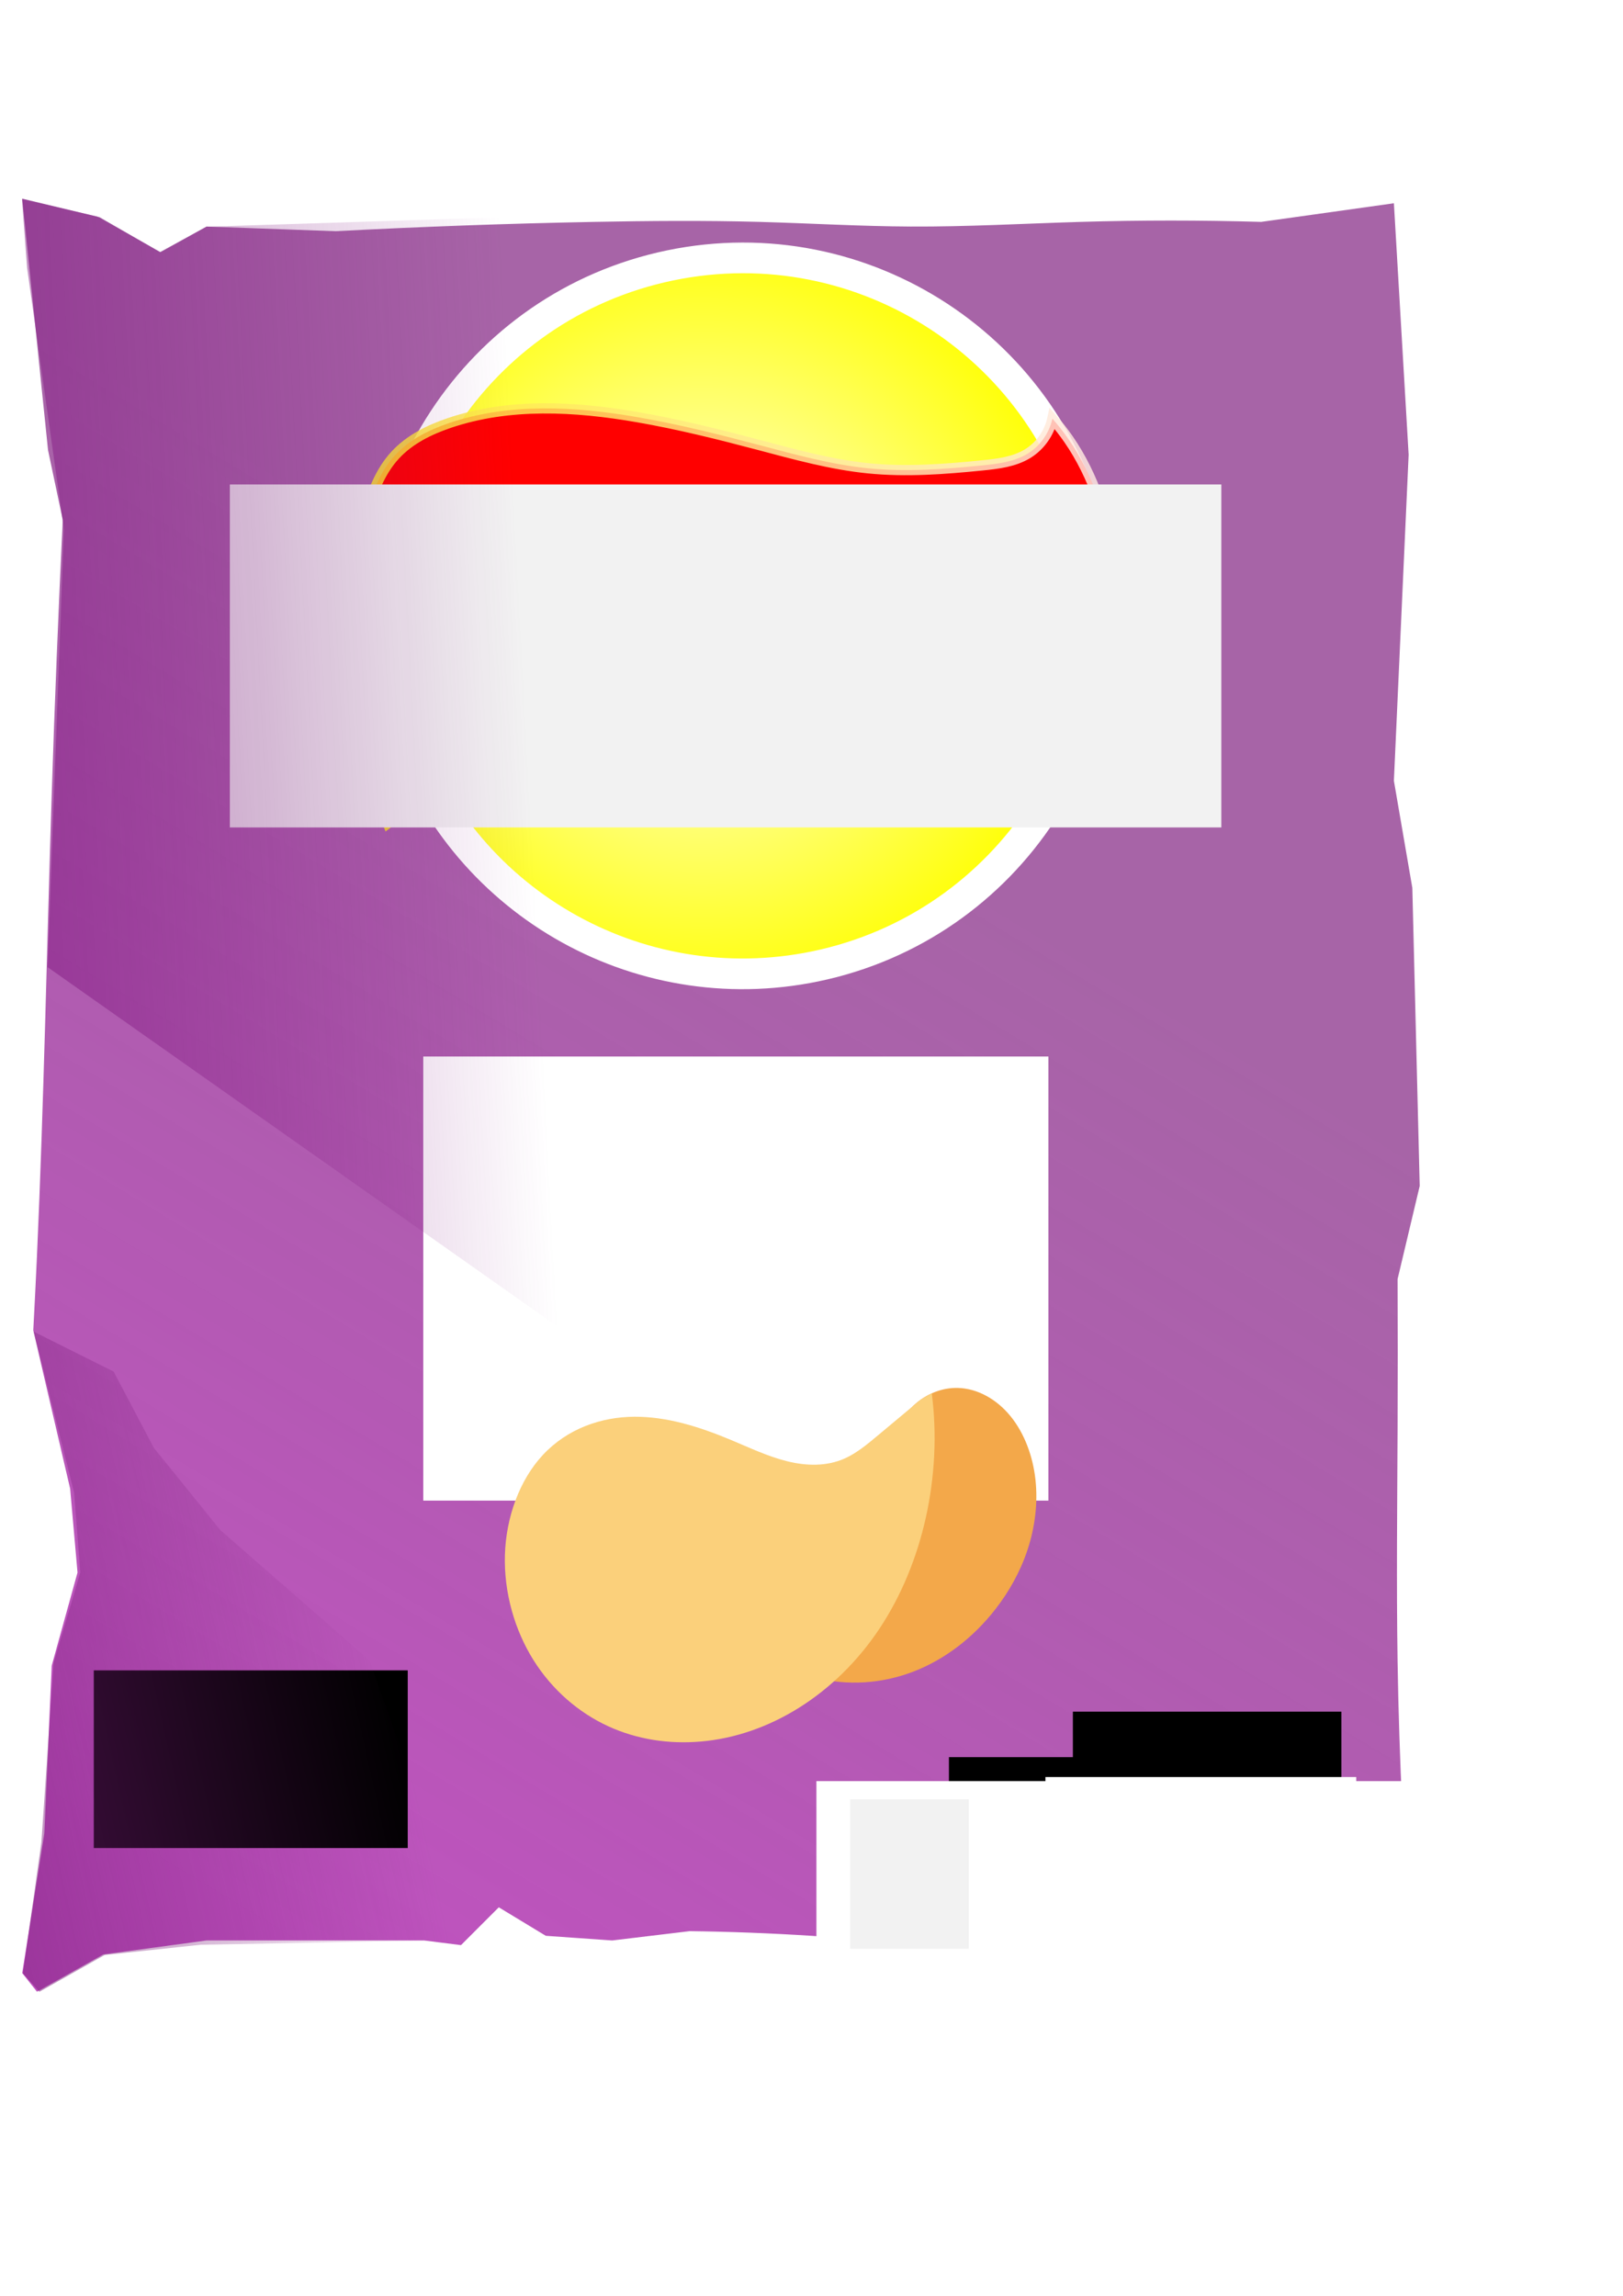
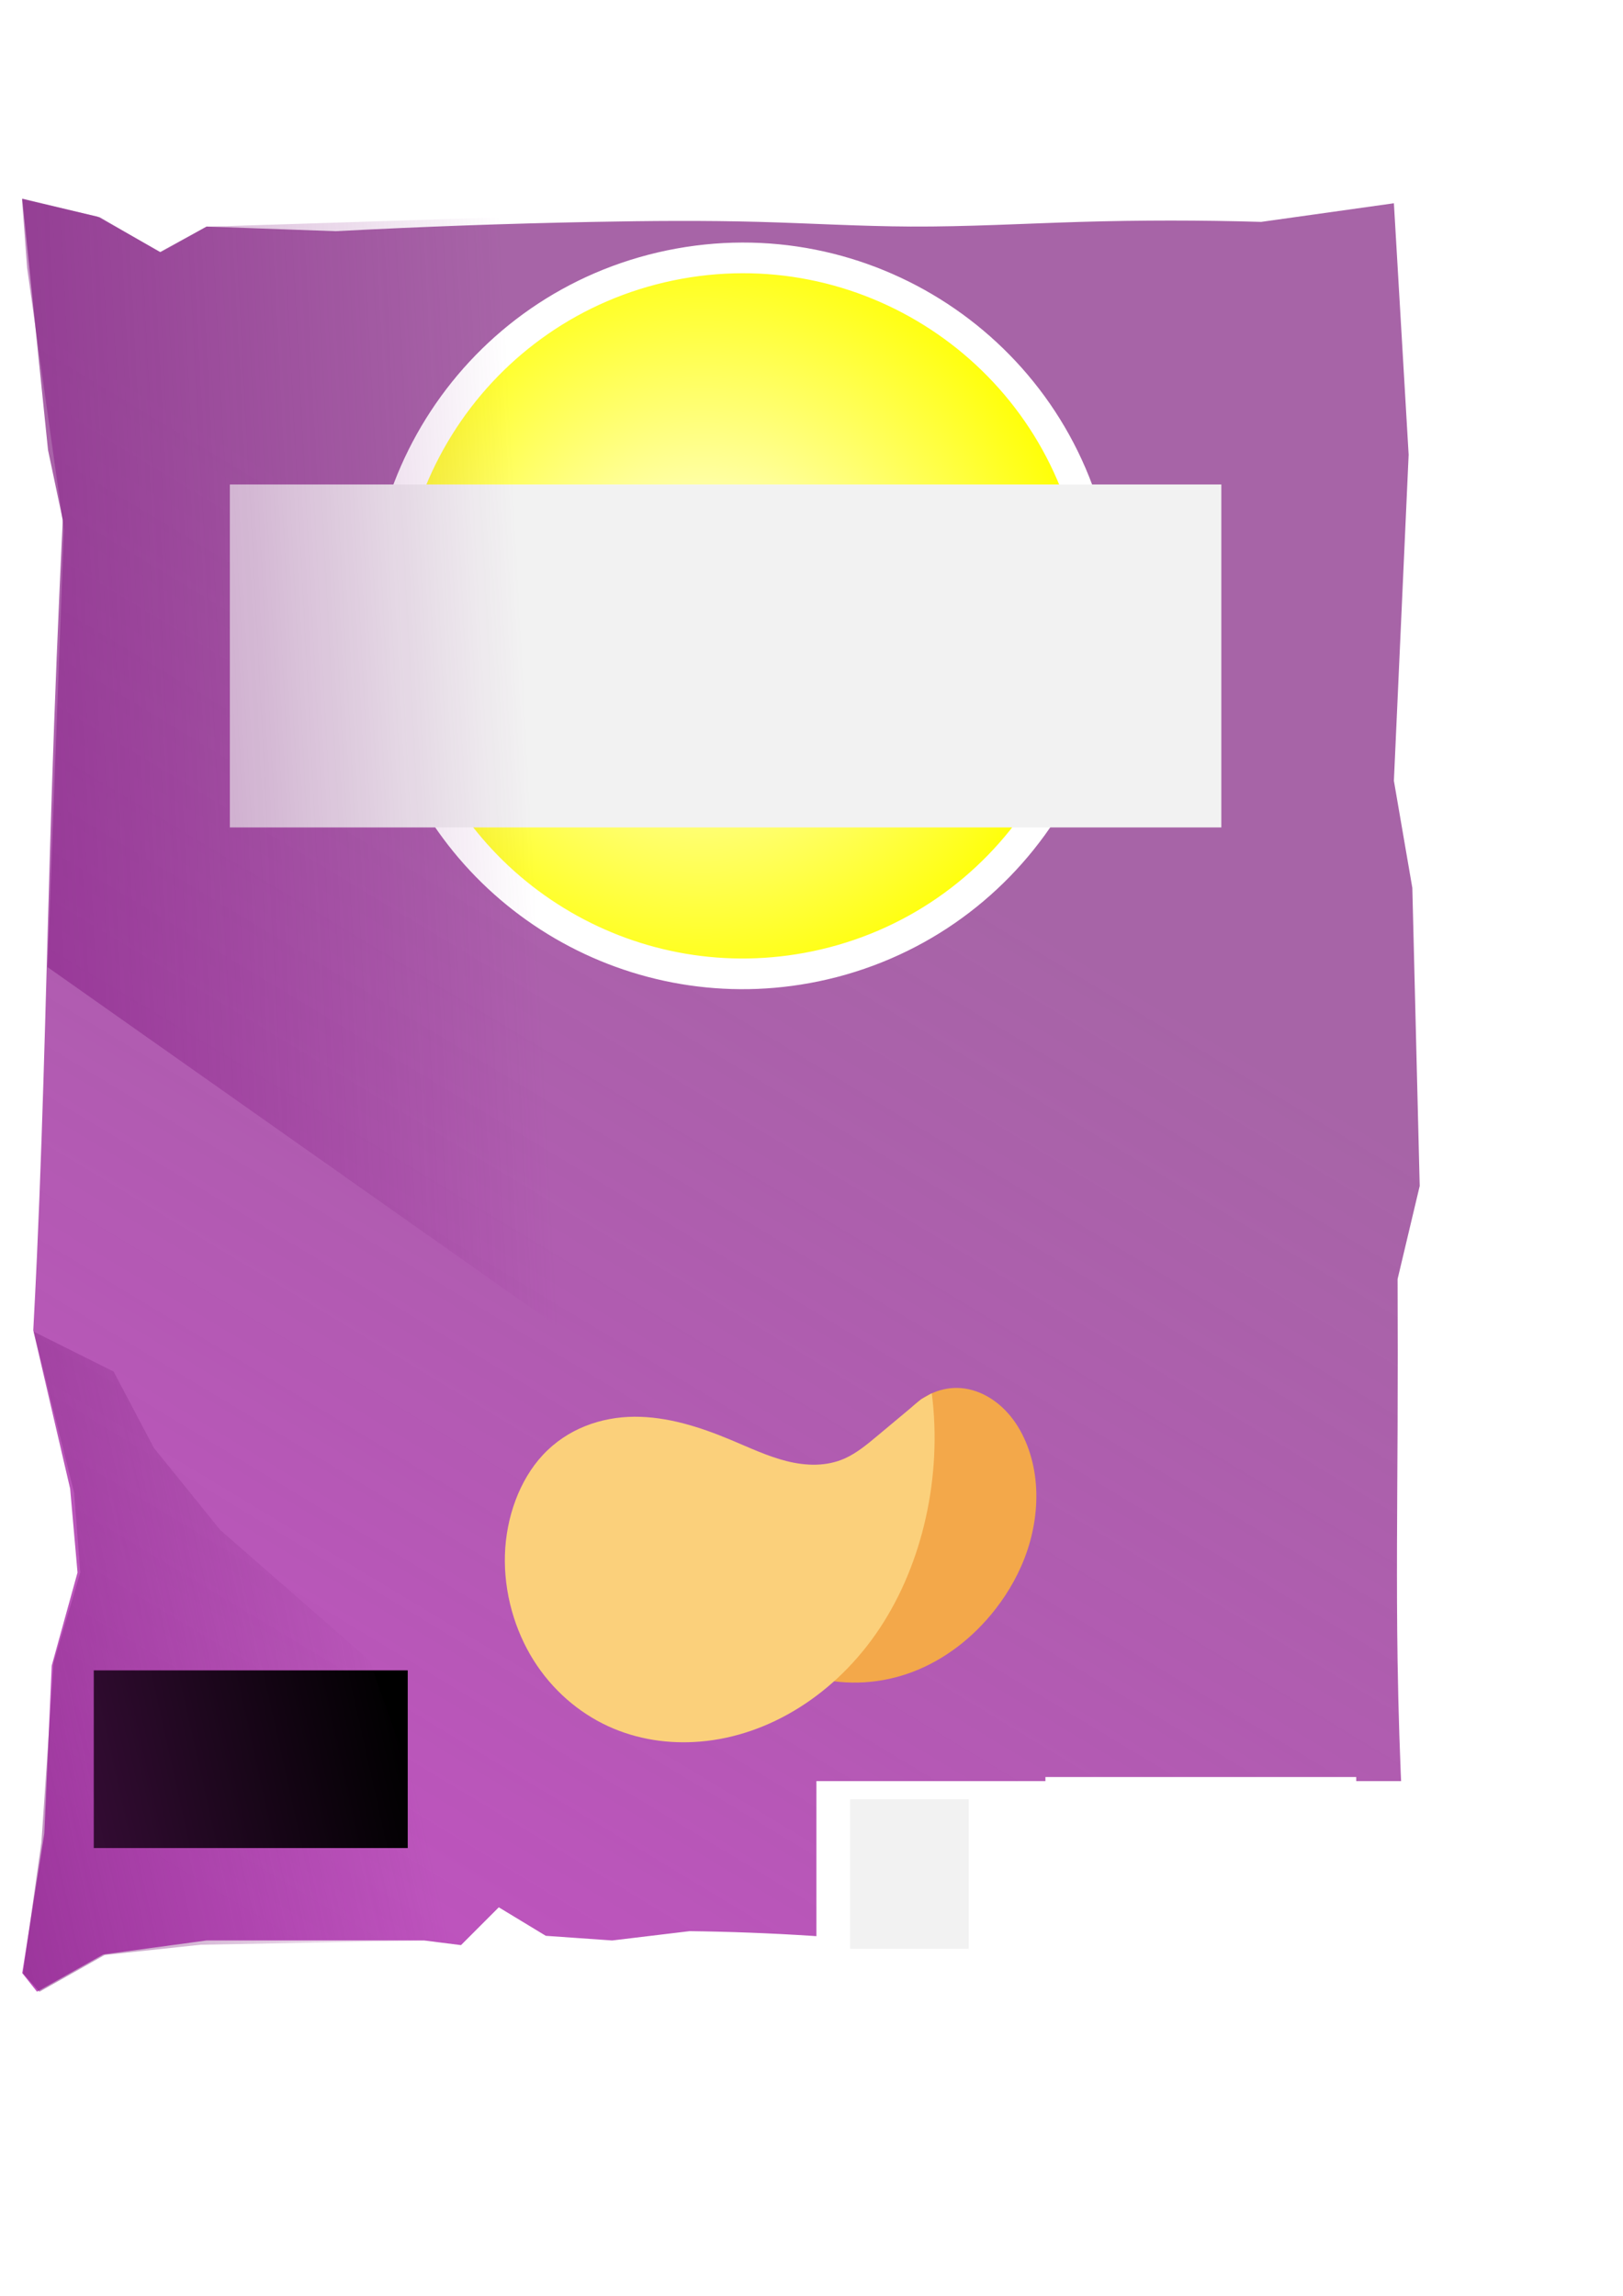
<svg xmlns="http://www.w3.org/2000/svg" width="210mm" height="297mm" version="1.1">
  <defs>
    <linearGradient id="e" x1="-155.5" x2="226" y1="924.86" y2="839.99" gradientTransform="translate(-20)" gradientUnits="userSpaceOnUse">
      <stop stop-color="#7d1d7d" offset="0" />
      <stop stop-color="#7d1d7d" stop-opacity="0" offset="1" />
    </linearGradient>
    <linearGradient id="b" x1="28" x2="300.84" y1="547.36" y2="533.06" gradientTransform="translate(-20)" gradientUnits="userSpaceOnUse">
      <stop stop-color="#801580" stop-opacity=".551" offset="0" />
      <stop stop-color="#801580" stop-opacity="0" offset="1" />
    </linearGradient>
    <linearGradient id="c" x1="112.94" x2="432.2" y1="930.31" y2="401.4" gradientTransform="translate(-20)" gradientUnits="userSpaceOnUse">
      <stop stop-color="#b02ab0" stop-opacity=".81" offset="0" />
      <stop stop-color="#802080" stop-opacity=".693" offset="1" />
    </linearGradient>
    <linearGradient id="d" x1="585.58" x2="159.95" y1="396.5" y2="515.69" gradientTransform="translate(-20)" gradientUnits="userSpaceOnUse">
      <stop stop-color="#ffe9ef" offset="0" />
      <stop stop-color="#ffe904" offset="1" />
    </linearGradient>
    <radialGradient id="a" cx="-485" cy="447.36" r="192.66" gradientTransform="matrix(1 0 0 1 -20 .012)" gradientUnits="userSpaceOnUse">
      <stop stop-color="#fffff4" offset="0" />
      <stop stop-color="#ff0" offset="1" />
    </radialGradient>
    <filter id="f">
      <feGaussianBlur stdDeviation="4.218" />
    </filter>
  </defs>
  <g transform="translate(-14.75 -21.5)">
    <path d="m25.613 118.6 12.623 122.97 7.213 34.158c-2.165 44.769-3.968 89.556-5.41 134.36-2.418 75.148-3.819 150.33-7.213 225.44-0.549 12.148-1.15 24.293-1.803 36.435l18.032 77.425 3.606 40.99-12.623 45.544-3.606 81.979-10.819 68.316 7.213 9.109 32.458-18.218 50.49-6.832h48.687 57.703l18.032 2.277 18.477-18.486 22.997 13.932 32.458 2.277 37.868-4.554c19.851 0.246 39.695 1.006 59.506 2.277 17.463 1.121 34.9 2.639 52.293 4.554l46.884-9.109c18.035 0.697 36.067 1.456 54.096 2.277 15.63 0.712 31.258 1.471 46.884 2.277l37.867-2.277 39.671 13.663h16.229c-4.056-48.48-6.462-97.098-7.213-145.74-0.586-37.95-0.164-75.906 0-113.86 0.105-24.29 0.105-48.58 0-72.871l10.819-45.544-3.606-145.74-9.016-52.376 7.213-159.4-7.213-122.97-64.916 9.109c-29.444-0.873-58.914-0.873-88.358 0-27.65 0.819-55.286 2.408-82.948 2.277-24.656-0.117-49.284-1.599-73.932-2.277-27.04-0.744-54.099-0.519-81.145 0-42.097 0.807-84.18 2.326-126.23 4.554l-63.113-2.277-22.763 12.503-29.531-17.058-37.868-9.109" fill="url(#c)" />
    <flowRoot transform="translate(-18.263 -14.286)" fill="#ffffff" font-family="Arial" font-size="72px" letter-spacing="0px" text-align="center" text-anchor="middle" word-spacing="0px" style="line-height:120%" xml:space="preserve">
      <flowRegion>
-         <rect x="240" y="552.36" width="305.71" height="217.14" fill="#fff" />
-       </flowRegion>
+         </flowRegion>
      <flowPara>jamón</flowPara>
      <flowPara> y miel</flowPara>
    </flowRoot>
    <g transform="translate(20.598 -130.45)">
      <g transform="translate(-6.191)">
        <path transform="translate(848.57 5.714)" d="m-656.35 482.9c-19.625-94.636 41.184-187.26 135.82-206.89 94.636-19.625 187.26 41.184 206.89 135.82 19.625 94.636-41.184 187.26-135.82 206.89-87.52 18.149-174.65-32.573-202.09-117.64" fill="url(#a)" fill-rule="evenodd" filter="url(#f)" stroke="#fff" stroke-width="15" />
-         <path d="m220 358.79c-9.811 3.324-19.416 8.091-26.429 15.714-7.425 8.072-11.386 18.708-14.286 29.286-8.061 29.408-9.196 60.512-5 90.714 2.851 20.526 8.138 40.712 15.714 60l27.857-21.429c20.162-9.175 41.641-15.45 63.571-18.571 34.333-4.887 69.349-2.038 103.57 3.571 37.21 6.099 75.072 15.464 112.14 8.571 17.866-3.322 35.019-10.428 50-20.714 3.415-25.829 2.932-52.171-1.429-77.857-3.686-21.715-10.311-43.326-22.857-61.429-2.416-3.486-5.041-6.828-7.857-10-1.49 7.045-5.992 13.4-12.143 17.143-6.569 3.997-14.492 4.941-22.143 5.714-18.516 1.871-37.197 3.28-55.714 1.429-18.189-1.819-35.9-6.749-53.571-11.429-19.604-5.191-39.305-10.101-59.286-13.571-30.598-5.314-62.729-7.109-92.143 2.857" fill="#f00" stroke="url(#d)" stroke-opacity=".832" stroke-width="5" />
        <flowRoot transform="translate(-52.923 116.31)" fill="#f2f2f2" font-family="Arial" font-size="100px" letter-spacing="0px" text-align="center" text-anchor="middle" word-spacing="0px" style="line-height:120%" xml:space="preserve">
          <flowRegion>
            <rect x="165.67" y="272.52" width="484.87" height="167.69" fill="#f2f2f2" />
          </flowRegion>
          <flowPara font-family="Brush Script Std" font-size="100px">Doradita</flowPara>
        </flowRoot>
      </g>
      <flowRoot transform="translate(-8.476 114.29)" fill="#000000" font-family="Arial" font-size="12px" letter-spacing="0px" text-align="center" text-anchor="middle" word-spacing="0px" style="line-height:120%" xml:space="preserve">
        <flowRegion>
          <rect x="48.487" y="854.37" width="153.54" height="86.873" />
        </flowRegion>
        <flowPara />
      </flowRoot>
    </g>
    <flowRoot fill="#000000" font-family="Arial" font-size="8px" letter-spacing="0px" text-align="center" text-anchor="middle" word-spacing="0px" style="line-height:120%" xml:space="preserve">
      <flowRegion>
-         <rect x="478.81" y="880.64" width="159.6" height="56.569" />
-       </flowRegion>
+         </flowRegion>
      <flowPara />
    </flowRoot>
    <flowRoot fill="#000000" font-family="Arial" font-size="40px" letter-spacing="0px" text-align="center" text-anchor="middle" word-spacing="0px" style="line-height:120%" xml:space="preserve">
      <flowRegion>
-         <rect x="539.42" y="858.41" width="131.32" height="56.569" />
-       </flowRegion>
+         </flowRegion>
      <flowPara />
    </flowRoot>
    <flowRoot fill="#ffffff" font-family="Arial" font-size="64px" letter-spacing="0px" text-align="center" text-anchor="middle" word-spacing="0px" style="line-height:120%" xml:space="preserve">
      <flowRegion>
        <rect x="526" y="890.36" width="152" height="38" fill="#fff" />
      </flowRegion>
      <flowPara>280</flowPara>
    </flowRoot>
    <flowRoot fill="#000000" font-family="Arial" font-size="8px" letter-spacing="0px" text-align="center" text-anchor="middle" word-spacing="0px" style="line-height:120%" xml:space="preserve">
      <flowRegion>
-         <rect x="532" y="902.36" width="126" height="52" />
-       </flowRegion>
+         </flowRegion>
      <flowPara />
    </flowRoot>
    <flowRoot transform="translate(-32,42)" fill="#ffffff" font-family="Arial" font-size="64px" letter-spacing="0px" text-align="center" text-anchor="middle" word-spacing="0px" style="line-height:120%" xml:space="preserve">
      <flowRegion>
        <rect x="446" y="850.36" width="298" height="100" fill="#fff" />
      </flowRegion>
      <flowPara>280g</flowPara>
    </flowRoot>
    <flowRoot transform="matrix(1 0 0 1.354 12 -316.52)" fill="#f2f2f2" font-family="Arial" font-size="16px" letter-spacing="0px" text-align="center" text-anchor="middle" word-spacing="0px" style="line-height:120%" xml:space="preserve">
      <flowRegion>
        <rect x="418.5" y="899.36" width="58" height="54" fill="#f2f2f2" />
      </flowRegion>
      <flowPara>PESO </flowPara>
      <flowPara>NETO</flowPara>
    </flowRoot>
    <g transform="matrix(1.362 0 0 1.639 2381.1 375.01)">
      <path d="m-1444.5 284.86 26.5-69c1.643-5.12 4.974-9.684 9.35-12.81s9.773-4.797 15.15-4.69c7.096 0.14 13.998 3.384 18.956 8.461 4.959 5.077 8.004 11.89 8.927 18.927s-0.218 14.275-2.839 20.87-6.691 12.563-11.544 17.742c-8.057 8.6-18.346 15.091-29.577 18.661s-23.379 4.209-34.923 1.839" fill="#f3a84a" stroke-width="0" />
      <path d="m-1486 303.86c-11.198 0.77-22.608-0.587-33.09-4.601-10.482-4.014-20.004-10.746-26.766-19.704s-10.659-20.172-10.258-31.389c0.401-11.217 5.24-22.331 13.614-29.806 8.835-7.886 20.985-11.35 32.828-11.409 11.842-0.059 23.485 3.026 34.672 6.909 6.659 2.311 13.25 4.922 20.152 6.354 6.902 1.431 14.249 1.623 20.848-0.854 4.268-1.601 8.056-4.238 11.801-6.837l15.543-10.788 3.813-1.781c3.781 24.639-3.2 50.74-18.775 70.202-15.576 19.462-39.512 31.993-64.381 33.704" fill="#fbd07b" stroke-opacity="0" />
    </g>
    <path d="m25.5 118.86 36.75 8.5 31.25 17.5 22.25-12.5 628.25-20-182.58 750.87-523.42-368.87 8-214-18-128-2.5-33.5" fill="url(#b)" stroke-opacity="0" />
    <path d="m31.25 672.61 19.75 78.75 3 39-13 44-6 88-9 64 8 9 32-18 47-5 111-2 17 3 19-18-40-53-24.561-69.042-72.983-63.728-32.485-40.201-19.657-37.272-39.064-19.507" fill="url(#e)" stroke-width="0" />
  </g>
</svg>